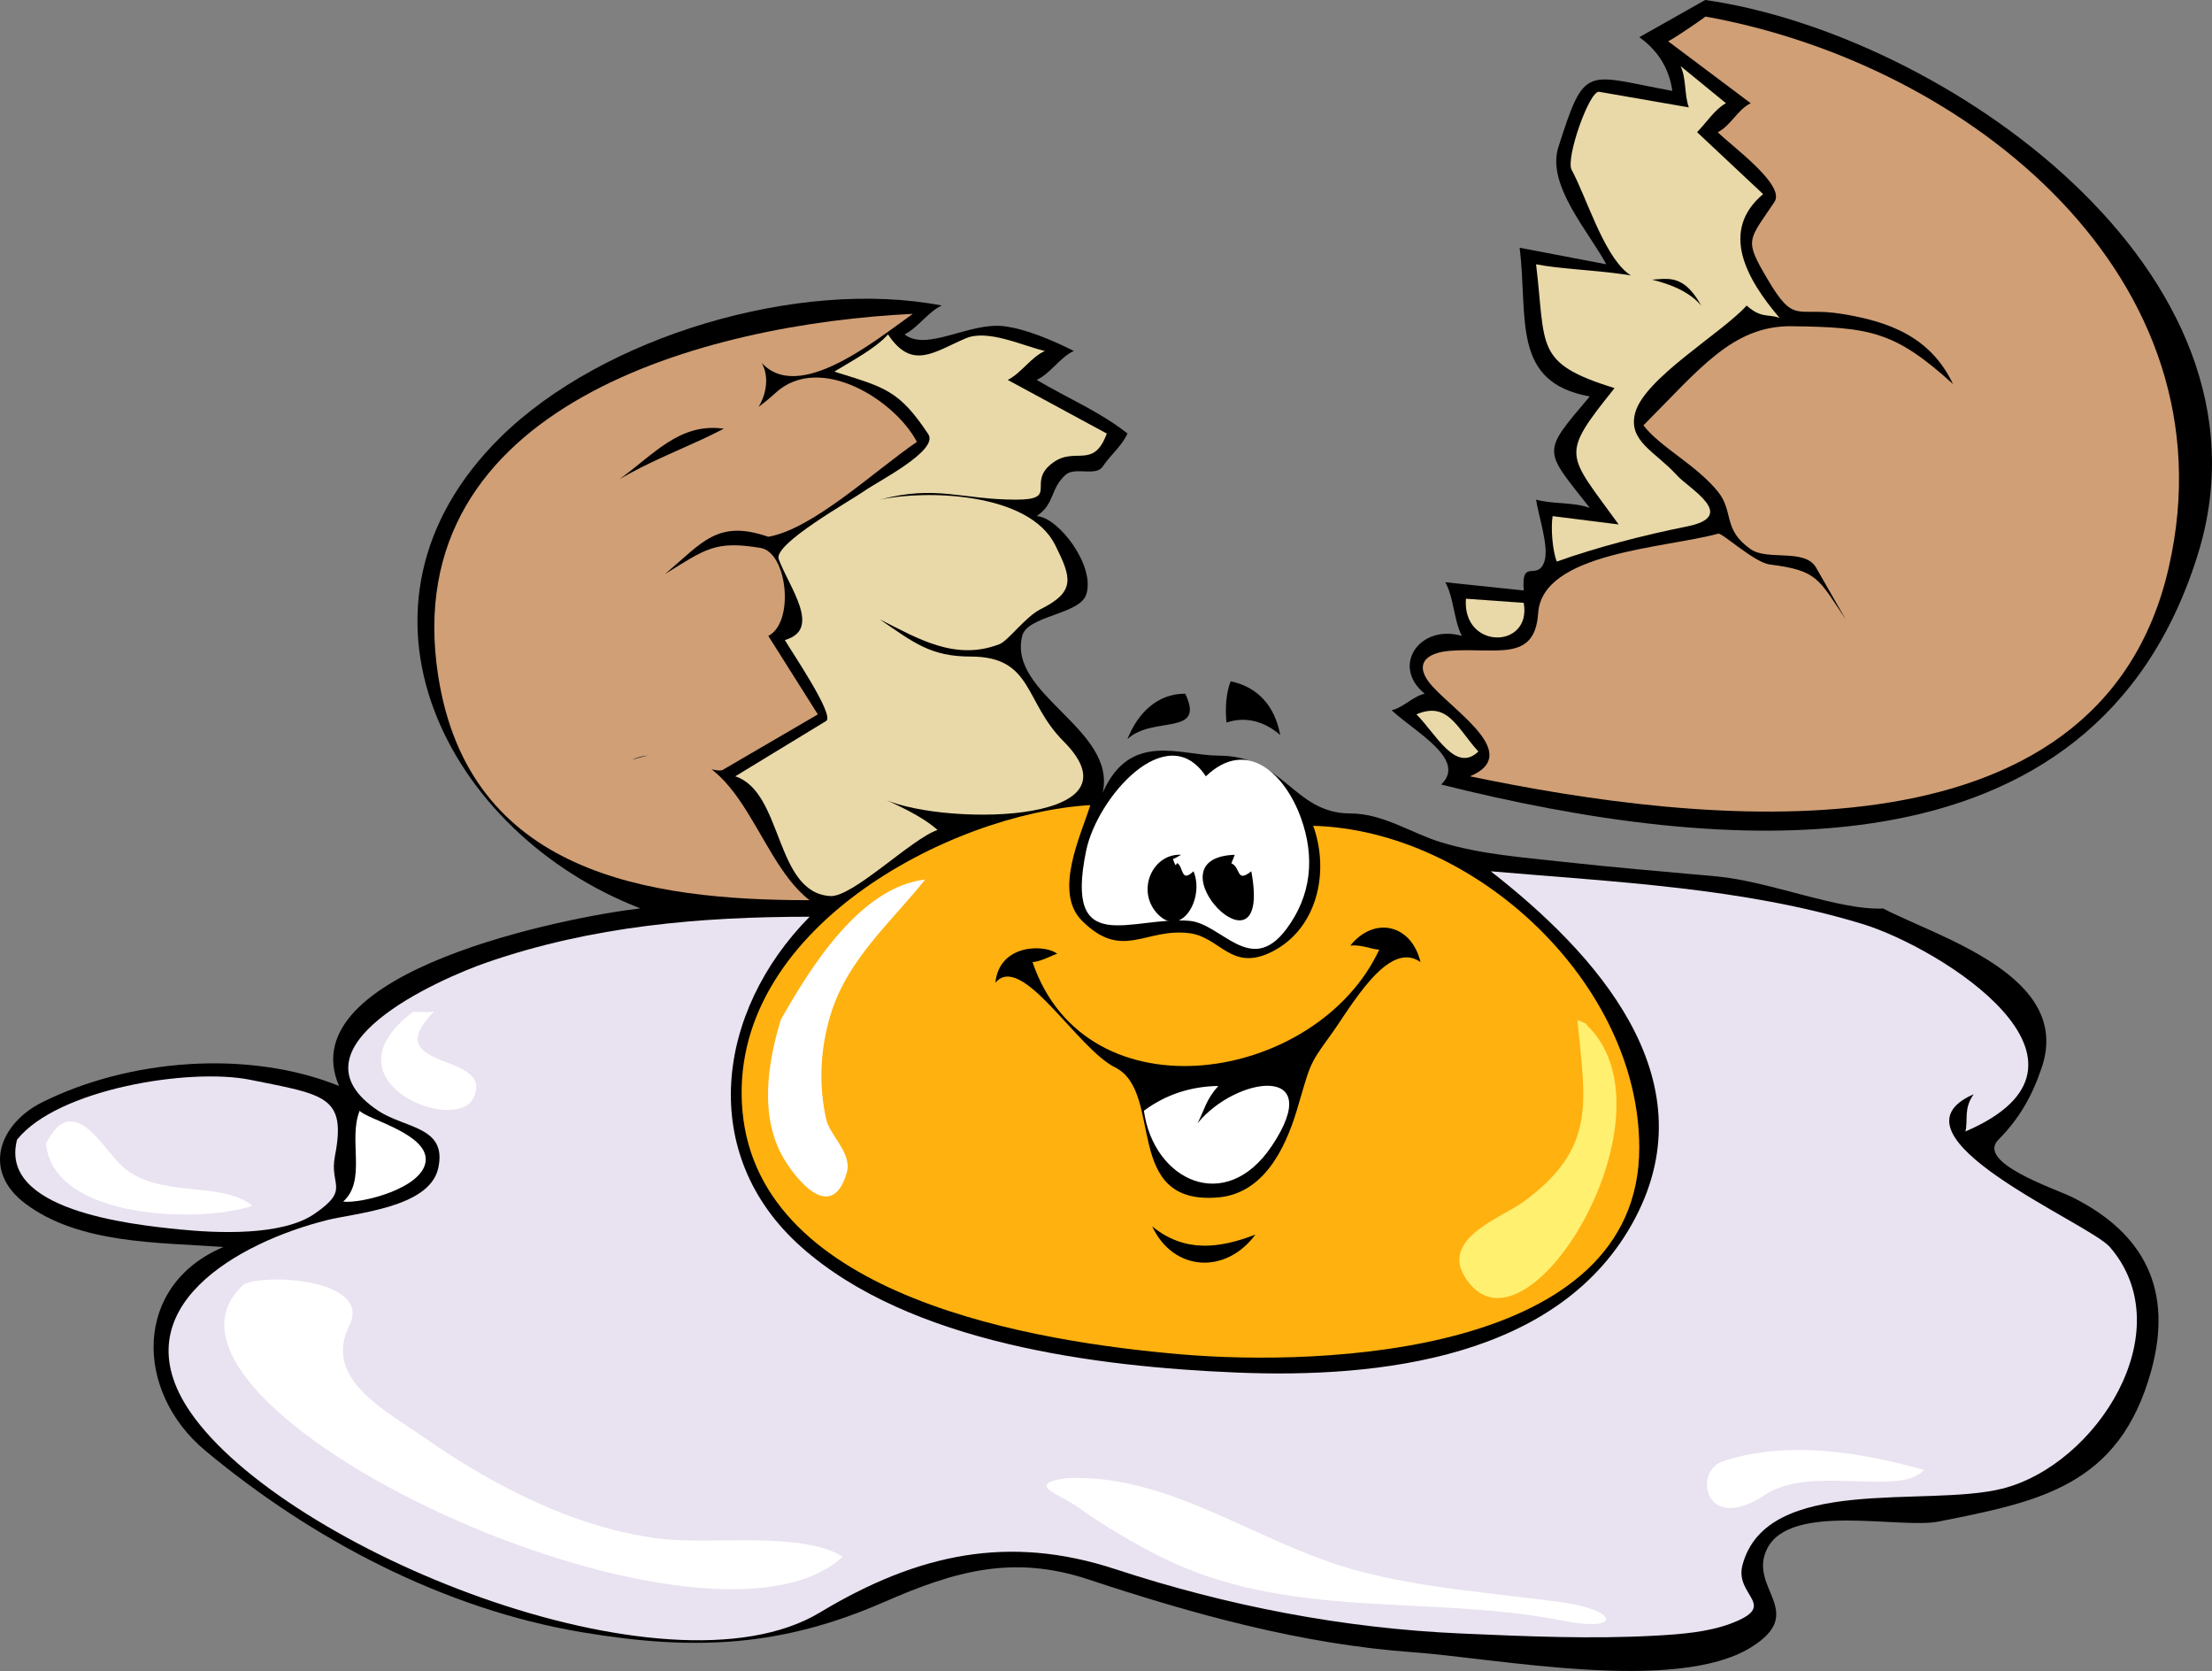
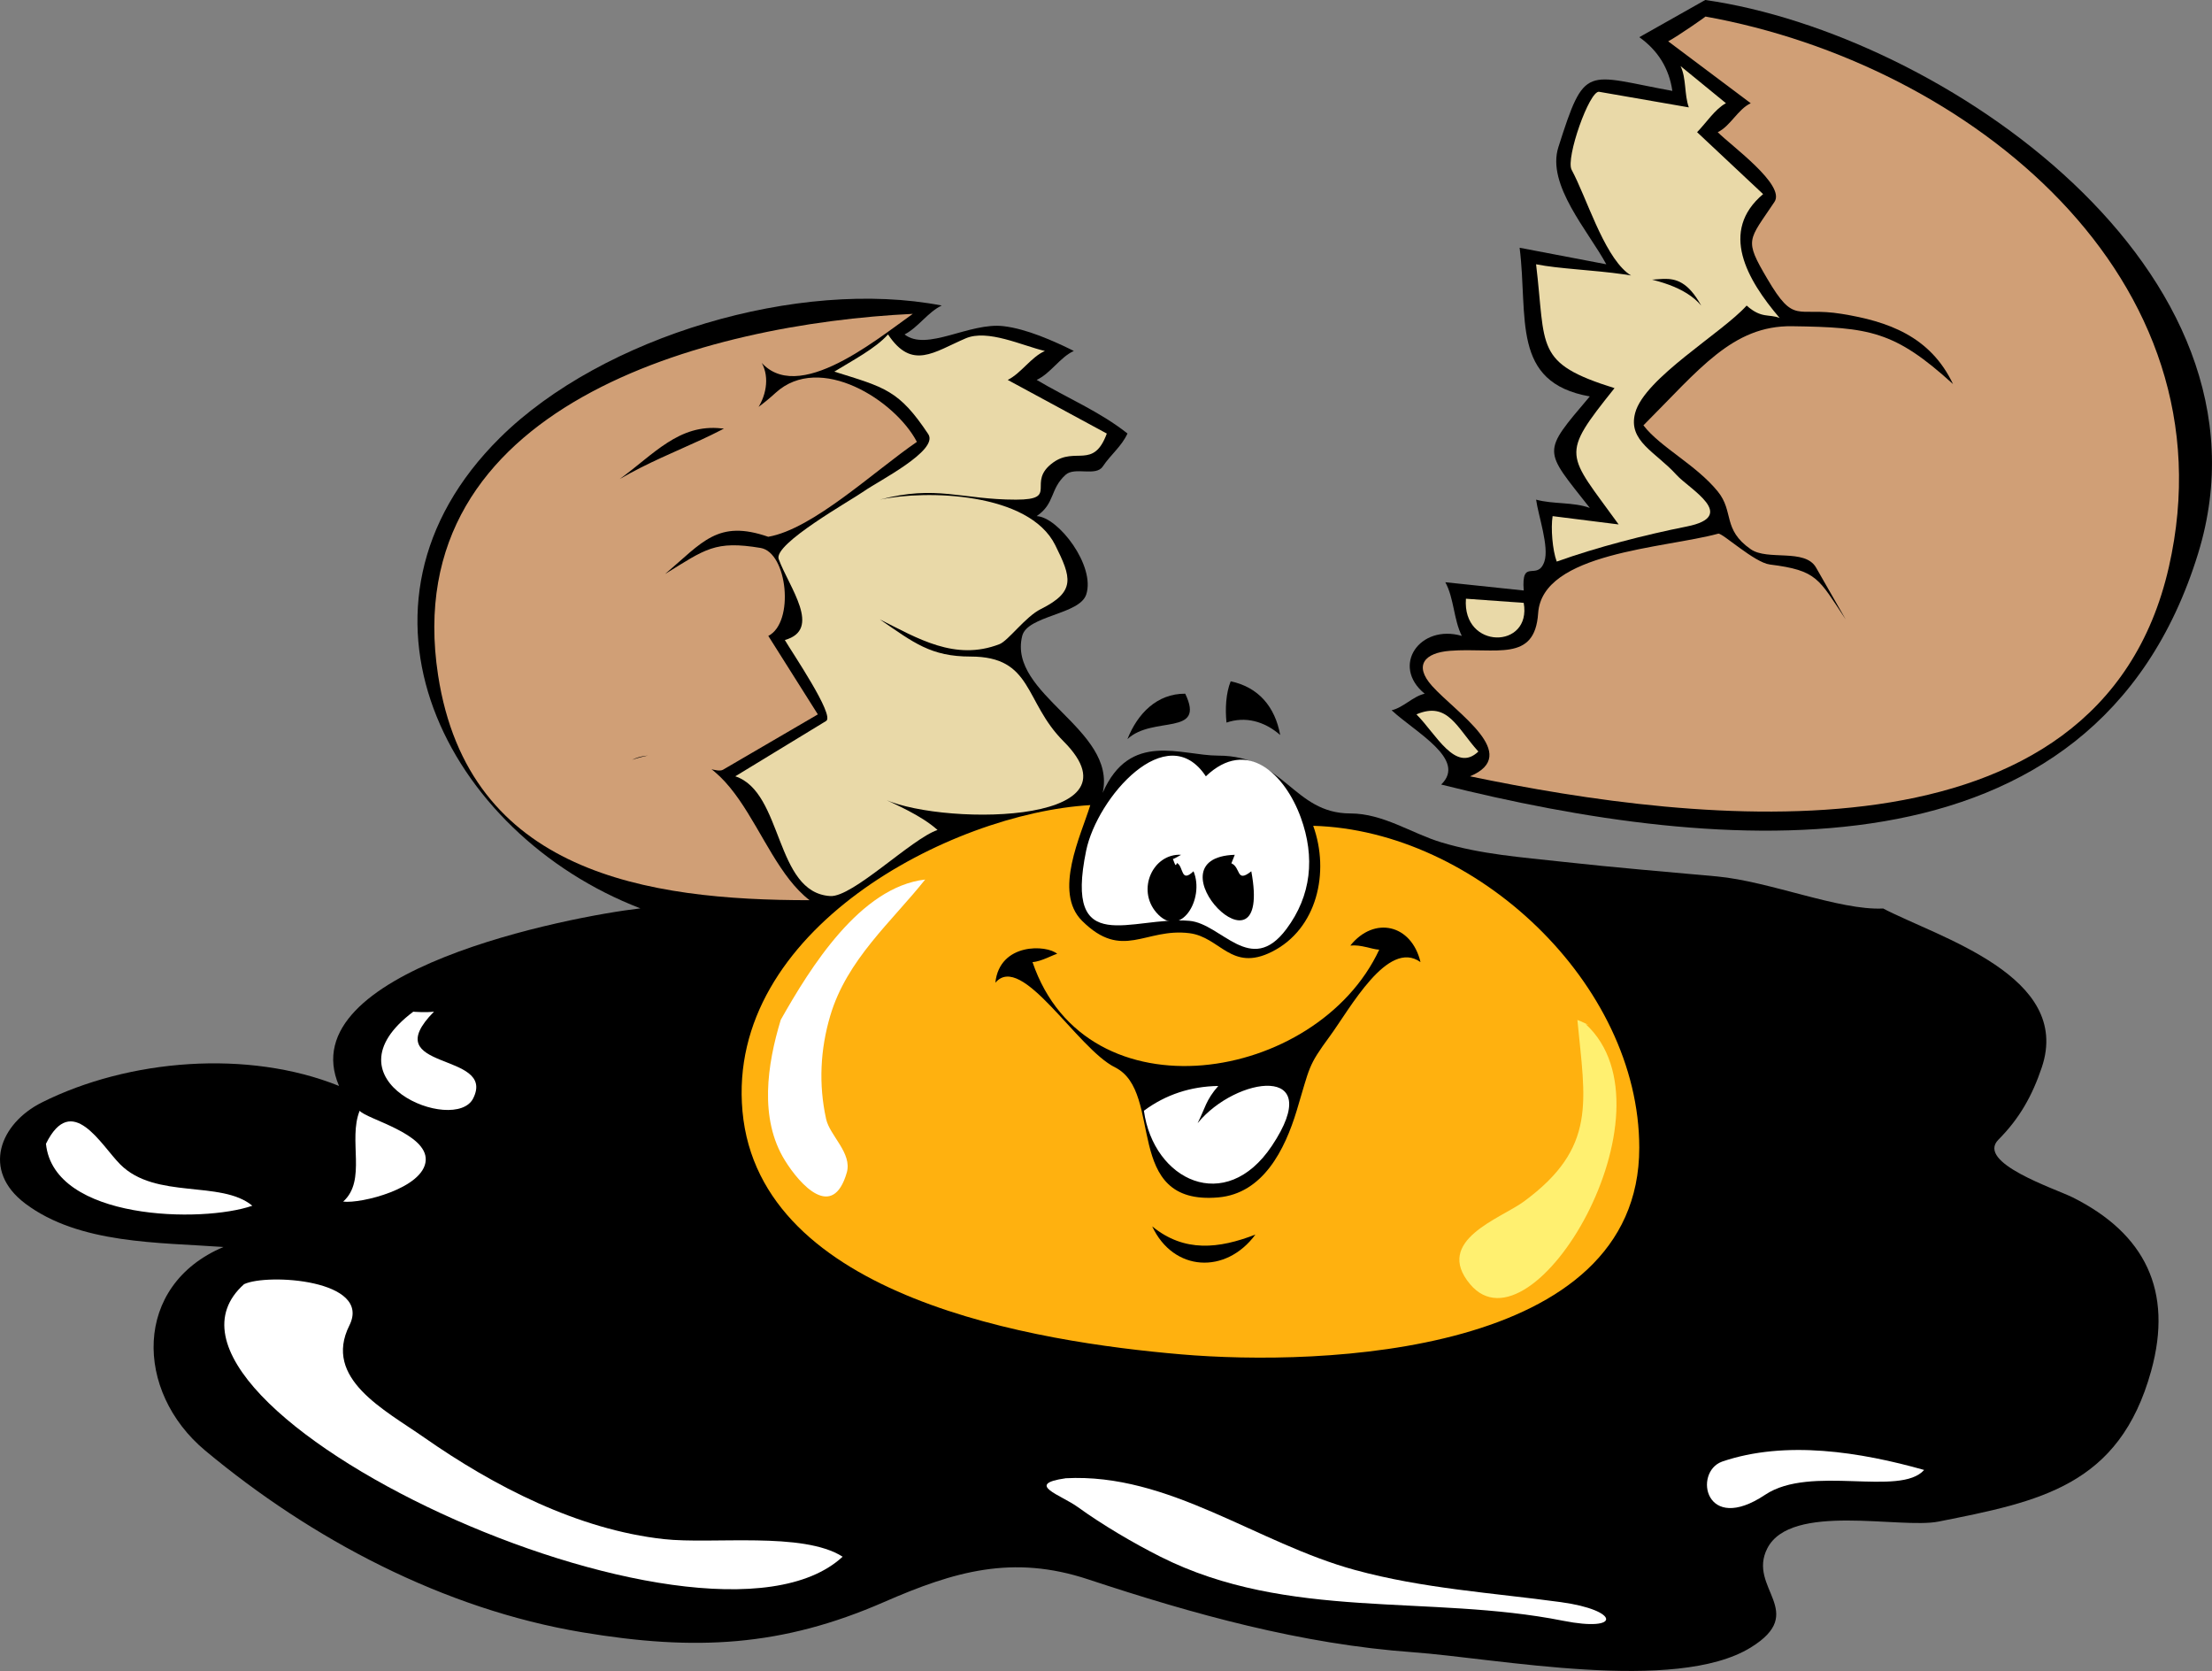
<svg xmlns="http://www.w3.org/2000/svg" xmlns:ns1="http://inkscape.sourceforge.net/DTD/sodipodi-0.dtd" xmlns:ns2="http://www.inkscape.org/namespaces/inkscape" id="Layer_1" style="enable-background:new 0 0 412.684 311.655" space="preserve" ns1:docname="Uovo sorridente.svg" viewBox="0 0 412.684 311.655" ns1:version="0.32" version="1.1" ns2:version="0.42" ns1:docbase="F:\openclip\wmf\01">
  <rect x="0" y="0" width="412.684" height="311.655" fill="#808080" stroke="none" />
  <ns1:namedview id="base" bordercolor="#666666" ns2:pageshadow="2" ns2:window-width="787" pagecolor="#ffffff" ns2:zoom="1.1551235" ns2:window-x="22" borderopacity="1.0" ns2:current-layer="Layer_1" ns2:cx="206.34200" ns2:cy="155.82750" ns2:window-y="29" ns2:window-height="510" ns2:pageopacity="0.0" />
  <path id="path3" d="m318.16 0c44.081 6.293 108.21 50.411 91.934 103.23-19.365 62.817-89.646 55.997-141.22 43.094 4.878-4.688-4.87-9.773-9.244-13.854 2.177-0.483 3.99-2.608 6.168-3.083-6.375-5.225-0.87-13.049 6.927-10.784-1.536-3.066-1.439-7.002-3.076-10.01 4.876 0.515 9.752 1.028 14.627 1.542-0.488-6.23 2.564-1.623 3.851-5.392 0.936-2.736-1.148-8.615-1.541-11.552 3.193 0.875 6.912 0.412 10.018 1.542-8.689-11.059-9.065-10.089 0-20.795-14.763-2.598-11.471-14.721-13.094-27.729l16.17 3.084c-3.366-6.217-11.177-14.823-8.941-21.844 5.012-15.744 4.978-13.459 21.267-10.495-0.614-4.199-2.681-7.536-6.166-10.018 4.09-2.32 8.2-4.632 12.31-6.943" />
  <path id="path5" d="m351.28 169.42c10.483 5.458 35.383 12.623 29.651 29.654-1.767 5.246-4.117 9.488-8.088 13.479-4.289 4.313 10.668 9.18 13.863 10.78 13.475 6.75 18.763 17.389 14.63 32.35-5.939 21.503-20.86 24.363-39.664 28.105-7.142 1.421-27.56-3.602-31.954 5.001-3.786 7.409 7.702 11.84-3.084 18.485-14.027 8.644-47.477 2.005-63.001 0.888-20.827-1.497-40.977-7.097-60.602-13.59-14.115-4.67-24.966-1.511-38.122 4.234-19.097 8.338-35.223 9.16-56.315 5.627-25.84-4.327-50.461-17.333-70.325-33.898-13.176-10.99-13.526-30.811 3.42-37.957-12.066-0.877-26.886-0.519-36.964-8.092-8.248-6.197-4.713-14.961 3.08-18.864 16.208-8.12 38.5-9.913 55.447-3.081-9.256-21.48 43.085-31.62 56.225-33.121-36.123-13.883-58.061-56.252-26.187-87.789 19.133-18.93 55.807-29.781 82.404-24.645-2.589 1.221-4.384 4.082-6.934 5.392 4.174 3.244 12.083-2.307 18.485-1.542 4.288 0.513 9.233 2.707 13.094 4.618-2.592 1.188-4.342 4.212-6.934 5.399 5.618 3.345 11.838 5.937 16.944 10.003-1.126 2.436-3.054 3.842-4.625 6.167-1.287 1.905-5.212-0.018-6.926 1.535-2.951 2.674-1.933 5.361-5.392 7.701 4.083 0.197 11.012 9.332 9.243 14.635-1.251 3.751-10.981 3.902-11.938 7.706-2.757 10.945 17.67 17.374 15.014 29.267 5.088-11.608 14.602-6.935 21.567-6.935 12.369 0 13.972 10.784 24.644 10.784 6.123 0 11.434 3.726 16.941 5.385 7.482 2.254 14.809 2.762 22.848 3.652 9.439 1.045 19.164 1.855 28.639 2.714 9.81 0.92 22.82 6.36 30.91 5.98" />
  <path id="path7" style="fill:#FFFFFF" d="m224.97 144.79c7.699-7.34 14.796-0.343 17.719 7.701 2.681 7.378 1.982 14.545-2.697 20.794-6.66 8.896-12.073-1.02-18.098-1.541-10.723-0.93-23.446 7.193-19.253-13.094 2.05-9.91 15.08-24.82 22.33-13.86" />
  <path id="path9" style="fill:#FFB10F" d="m203.41 150.17c-1.719 5.602-6.939 16.193-1.538 21.568 7.557 7.52 11.77 1.278 20.023 2.309 5.795 0.726 7.785 7.285 15.397 3.465 8.437-4.233 10.834-14.836 7.706-23.491 30.41 0.854 60.835 29.494 60.835 60.047 0 38.759-59.382 40.772-85.48 38.533-26.992-2.314-78.643-10.453-81.83-45.319-3.09-33.82 38.8-55.6 64.88-57.12" />
  <path id="path11" d="m197.25 177.9c-0.684 0.117-2.96 1.444-4.618 1.542 10.038 29.512 53.066 22.569 64.686-2.315-1.512-0.094-3.386-0.981-5.393-0.769 4.433-5.53 11.399-4.01 13.093 3.084-6.11-4.387-13.14 8.683-16.943 13.86-4.134 5.627-3.654 5.604-6.159 13.86-2.207 7.273-6.266 15.443-14.628 16.169-18.048 1.566-9.999-19.651-19.258-24.254-7.099-3.529-17.411-21.61-22.331-15.785 0.79-7.53 9.64-7.1 11.55-5.38" />
  <path id="path13" style="fill:#FFFFFF" d="m213.42 207.16c4.091-3.037 8.763-4.533 13.868-4.618-2.346 2.675-2.438 4.148-3.851 6.935 7.168-8.779 24.146-11.184 13.855 4.23-8.66 12.97-22.09 6.44-23.88-6.55" />
  <path id="path15" d="m214.96 228.73c3.962 8.48 13.748 8.99 19.253 1.534-6.78 2.62-13.23 3.39-19.25-1.53" />
  <path id="path17" style="fill:#FFFFFF" d="m145.65 190.23c5.502-9.747 14.83-24.795 26.954-26.187-6.244 7.863-14.604 14.916-17.711 25.412-1.858 6.274-2.188 12.797-0.768 19.252 0.686 3.117 4.91 6.363 3.851 10.01-2.609 8.98-8.701 2.307-11.551-2.308-4.82-7.8-3.28-17.9-0.77-26.17" />
  <path id="path19" style="fill:#FFF070" d="m295.83 191c17.649 16.18-9.884 62.461-21.563 48.517-6.833-8.16 5.683-12.229 10.01-15.404 13.761-10.098 11.446-18.749 10.01-33.88 0.51 0.14 3.19 1.44 1.54 0.76" />
  <path id="path21" d="m221.12 129.38c-5.271-0.024-8.891 3.706-10.778 8.469 4.74-4.44 14.64-0.44 10.78-8.47" />
  <path id="path23" d="m229.6 127.07c5.195 1.091 8.28 4.753 9.241 10.018-2.994-2.617-6.556-3.51-10.017-2.317-0.27-2.63-0.1-5.52 0.78-7.7" />
-   <path id="path25" style="fill:#E9E2F0" d="m366.68 211.02c0.527-2.218-0.377-4.229 1.542-6.934-17.706 7.739 21.52 23.99 25.412 28.502 13.496 15.642-2.49 40.639-20.081 45.061-14.195 3.567-43.912-2.727-48.462 14.233-1.563 5.823 7.004 7.488-2.25 10.952-4.223 1.581-9.32 1.971-13.818 2.222-12.192 0.681-24.143 0.146-36.334-0.386-22.098-0.965-43.677-5.144-64.65-12.021-19.776-6.484-36.737-2.938-55.067 8.093-28.626 17.226-99.929-11.899-117.44-37.349-13.431-19.518 9.229-31.769 25.47-35.829 5.375-1.345 19.059-2.315 20.737-9.61 1.81-7.869-6.144-7.449-11.164-10.785-17.667-11.738 11.271-24.579 20.408-27.721 19.529-6.716 39.547-8.47 60.067-8.47-17.419 17.633-21.071 44.274-1.542 61.609 20.253 17.979 55.147 22.325 81.209 23.406 26.491 1.098 60.576-2.58 74.356-28.805 13.808-26.272-7.48-49.517-26.953-64.686 23.155 2.011 46.979 3.016 69.349 9.823 14.59 4.46 48.92 25.96 19.2 38.71" />
-   <path id="path27" style="fill:#E9E2F0" d="m3.182 212.56c7.5-9.422 32.141-13.454 43.515-11.166 13.922 2.803 17.984 3.01 15.786 14.241-1.083 5.533 2.97 6.13-3.851 10.784-6.08 4.148-18.187 3.572-25.1 2.885-9.542-0.95-33.789-3.65-30.35-16.74" />
  <path id="path29" style="fill:#FFFFFF" d="m64.024 224.11c4.441-3.983 0.88-11.472 3.076-16.943 1.285 1.57 12.614 4.229 12.326 9.243-0.299 5.21-12.094 8.13-15.402 7.7" />
  <path id="path31" style="fill:#D09F76" d="m143.34 100.12c-9.455-3.282-12.291 1.044-19.253 6.935 7.524-4.631 9.283-6.281 17.809-4.859 5.026 0.838 6.375 13.905 1.444 16.41 3.081 4.878 6.162 9.757 9.243 14.635-5.897 3.441-11.794 6.88-17.691 10.321-1.957 1.141-10.996-4.792-16.964-1.853 20.074-6.661 22.154 17.786 33.113 26.187-30.252 0-63.636-4.988-69.311-41.972-7.733-50.404 50.137-65.544 88.564-67.386-7.213 5.113-22.84 18.076-29.263 7.702 4.792 4.797-0.205 14.35-6.421 13.662-7.948-0.88-12.616 4.837-18.991 9.441 10.662-6.177 20.33-8.056 29.069-16.063 8.269-7.576 22.353 1.407 26.373 9.137-7.91 5.415-19.42 16.273-27.72 17.697" />
  <path id="path33" style="fill:#E9D9A8" d="m165.68 62.384c4.472 6.718 8.511 3.285 14.483 0.723 4.103-1.76 10.536 1.357 14.779 2.354-2.604 1.156-4.383 4.116-6.934 5.399 6.161 3.335 12.323 6.668 18.485 10.003-2.482 6.735-5.845 2.392-10.009 5.4-5.172 3.736 1.294 6.927-6.935 6.927-10.197 0-14.854-2.812-25.412 0 8.691-1.863 27.834-1.37 32.729 8.472 3.002 6.035 3.906 8.657-2.695 11.939-2.862 1.422-6.068 5.909-7.706 6.543-8.285 3.207-15.297-1.102-22.329-4.626 6.354 4.369 9.533 6.935 16.939 6.935 11.677 0 9.95 8.412 17.328 15.79 16.013 16.014-24.62 15.783-34.268 10.396 2.947 1.419 7.691 3.396 10.776 6.16-4.826 1.614-15.831 12.59-20.02 12.326-10.396-0.653-8.735-19.37-17.711-22.336 5.65-3.441 11.3-6.881 16.95-10.322 1.668-1.015-6.419-12.873-7.707-15.099 7.004-1.948 0.796-9.823-1.143-15.085-1.047-2.842 13.511-10.965 15.917-12.674 2.57-1.826 14.022-7.581 11.984-10.643-5.465-8.207-8.061-8.699-17.524-11.655 3.41-2.096 7.65-4.299 10.01-6.924" />
  <path id="path35" style="fill:#D09F76" d="m318.16 3.083c49.21 8.836 98.741 48.699 86.479 102.66-13.002 57.208-88.328 47.806-130.38 39.048 9.642-4.075-2.511-11.772-7.078-16.847-3.495-3.885-1.352-6.201 3.347-6.563 8.57-0.659 15.817 2.246 16.438-7.012 0.761-11.352 23.515-12.085 33.602-14.836 0.729-0.199 6.732 5.391 9.628 5.753 8.89 1.113 9.075 2.639 14.142 10.234-1.84-3.219-3.679-6.437-5.52-9.656-2.078-3.637-9.029-1.223-12.191-3.43-5.33-3.719-3.06-6.977-6.159-10.785-4.055-4.979-10.745-8.246-13.861-12.319 10.388-10.387 16.622-18.643 27.722-18.486 14.446 0.205 19.11 0.849 30.038 10.786-4.245-8.94-12.157-11.703-20.797-13.094-8.501-1.37-8.748 2.145-13.858-6.546-4.365-7.42-3.533-7.023 1.346-14.339 2.103-3.153-8.017-10.422-10.589-12.995 2.368-1.128 3.777-4.306 6.159-5.4-5.134-3.851-10.269-7.701-15.403-11.552 1.73-0.896 7.55-4.953 6.93-4.617" />
  <path id="path37" style="fill:#E9D9A8" d="m322.01 19.253c-2.824-2.309-5.65-4.618-8.475-6.927 1.101 2.282 0.677 5.307 1.542 7.702-5.578-0.969-11.154-1.938-16.731-2.906-1.802-0.313-6.282 12.411-5.136 14.543 2.786 5.175 5.832 15.471 10.315 19.167 4.694 3.87 8.936-2.765 13.86 6.16-5.832-6.959-22.254-5.989-30.805-7.701 1.878 15.611-0.379 18.41 14.635 23.103-10.261 12.823-8.934 11.98 0.769 25.42-4.107-0.517-8.214-1.033-12.32-1.55-0.36 2.214-0.025 6.381 0.768 8.477 7.543-2.694 16.443-4.986 24.262-6.543 9.749-1.943 0.469-6.988-1.925-9.634-3.901-4.314-9.112-6.284-7.702-11.552 1.738-6.489 16.215-14.913 20.795-20.02 2.813 2.489 4.104 1.505 6.16 2.316-6.108-7.156-11.3-16.181-3.084-23.104-4.106-3.851-8.213-7.701-12.319-11.552 1.64-1.655 3.33-4.294 5.37-5.398" />
  <path id="path39" style="fill:#E9D9A8" d="m284.27 112.44c-3.592-0.258-7.185-0.517-10.777-0.774-0.72 9.56 12.32 9.45 10.78 0.77" />
  <path id="path41" style="fill:#E9D9A8" d="m275.81 140.17c-4.267 4.086-7.901-3.286-11.552-6.935 5.87-2.5 7.52 2.49 11.55 6.93" />
  <path id="path43" d="m229.6 160.96c-0.429 1.672 0.635-1.256 0.766-1.533-16.666 0.547 7.175 25.088 3.084 3.075-2.92 2.33-1.87-0.86-3.85-1.54" />
  <path id="path45" d="m219.59 160.96c-0.32 0.762-0.335 0.305-0.774-0.768-0.006 0.128 1.479-0.715 1.541-0.766-5.239-0.277-8.349 6.469-4.617 10.775 4.465 5.153 9.093-2.571 6.927-7.7-2.41 2.3-1.82-0.91-3.08-1.54" />
  <path id="path47" style="fill:#FFFFFF" d="m45.538 239.51c-25.2 22.468 86.001 74.594 111.67 50.831-7.402-4.73-24.293-2.279-33.369-3.282-16.039-1.772-31.683-9.846-44.748-18.979-7.347-5.135-18.866-10.956-13.91-20.869 4.27-8.54-15.305-9.76-19.644-7.7" />
  <path id="path49" style="fill:#FFFFFF" d="m77.117 188.68c-17.247 12.946 7.793 22.913 11.165 16.177 4.409-8.813-18.336-4.986-7.314-16.177-1.178 0.19-4.129 0.03-3.851 0" />
  <path id="path51" style="fill:#FFFFFF" d="m198.79 275.71c19.321-1.03 35.638 12.102 54.021 17.112 12.732 3.472 25.519 4.237 38.393 5.992 10.981 1.497 11.408 5.66 0.384 3.467-24.918-4.96-51.241 0.051-75.086-11.936-5.061-2.544-10.818-5.936-15.403-9.25-3.17-2.3-10.01-4.28-2.3-5.38" />
  <path id="path53" style="fill:#FFFFFF" d="m321.24 272.62c11.896-4.08 25.935-1.788 37.739 1.543-4.493 5.066-21.175-1.043-29.651 4.62-11.24 7.51-13.43-4.18-8.09-6.16" />
  <path id="path55" style="fill:#FFFFFF" d="m8.574 213.33c1.466 14.311 29.186 14.8 38.505 11.551-5.862-4.846-18.038-1.099-24.642-7.704-3.623-3.63-9.032-13.64-13.863-3.85" />
</svg>